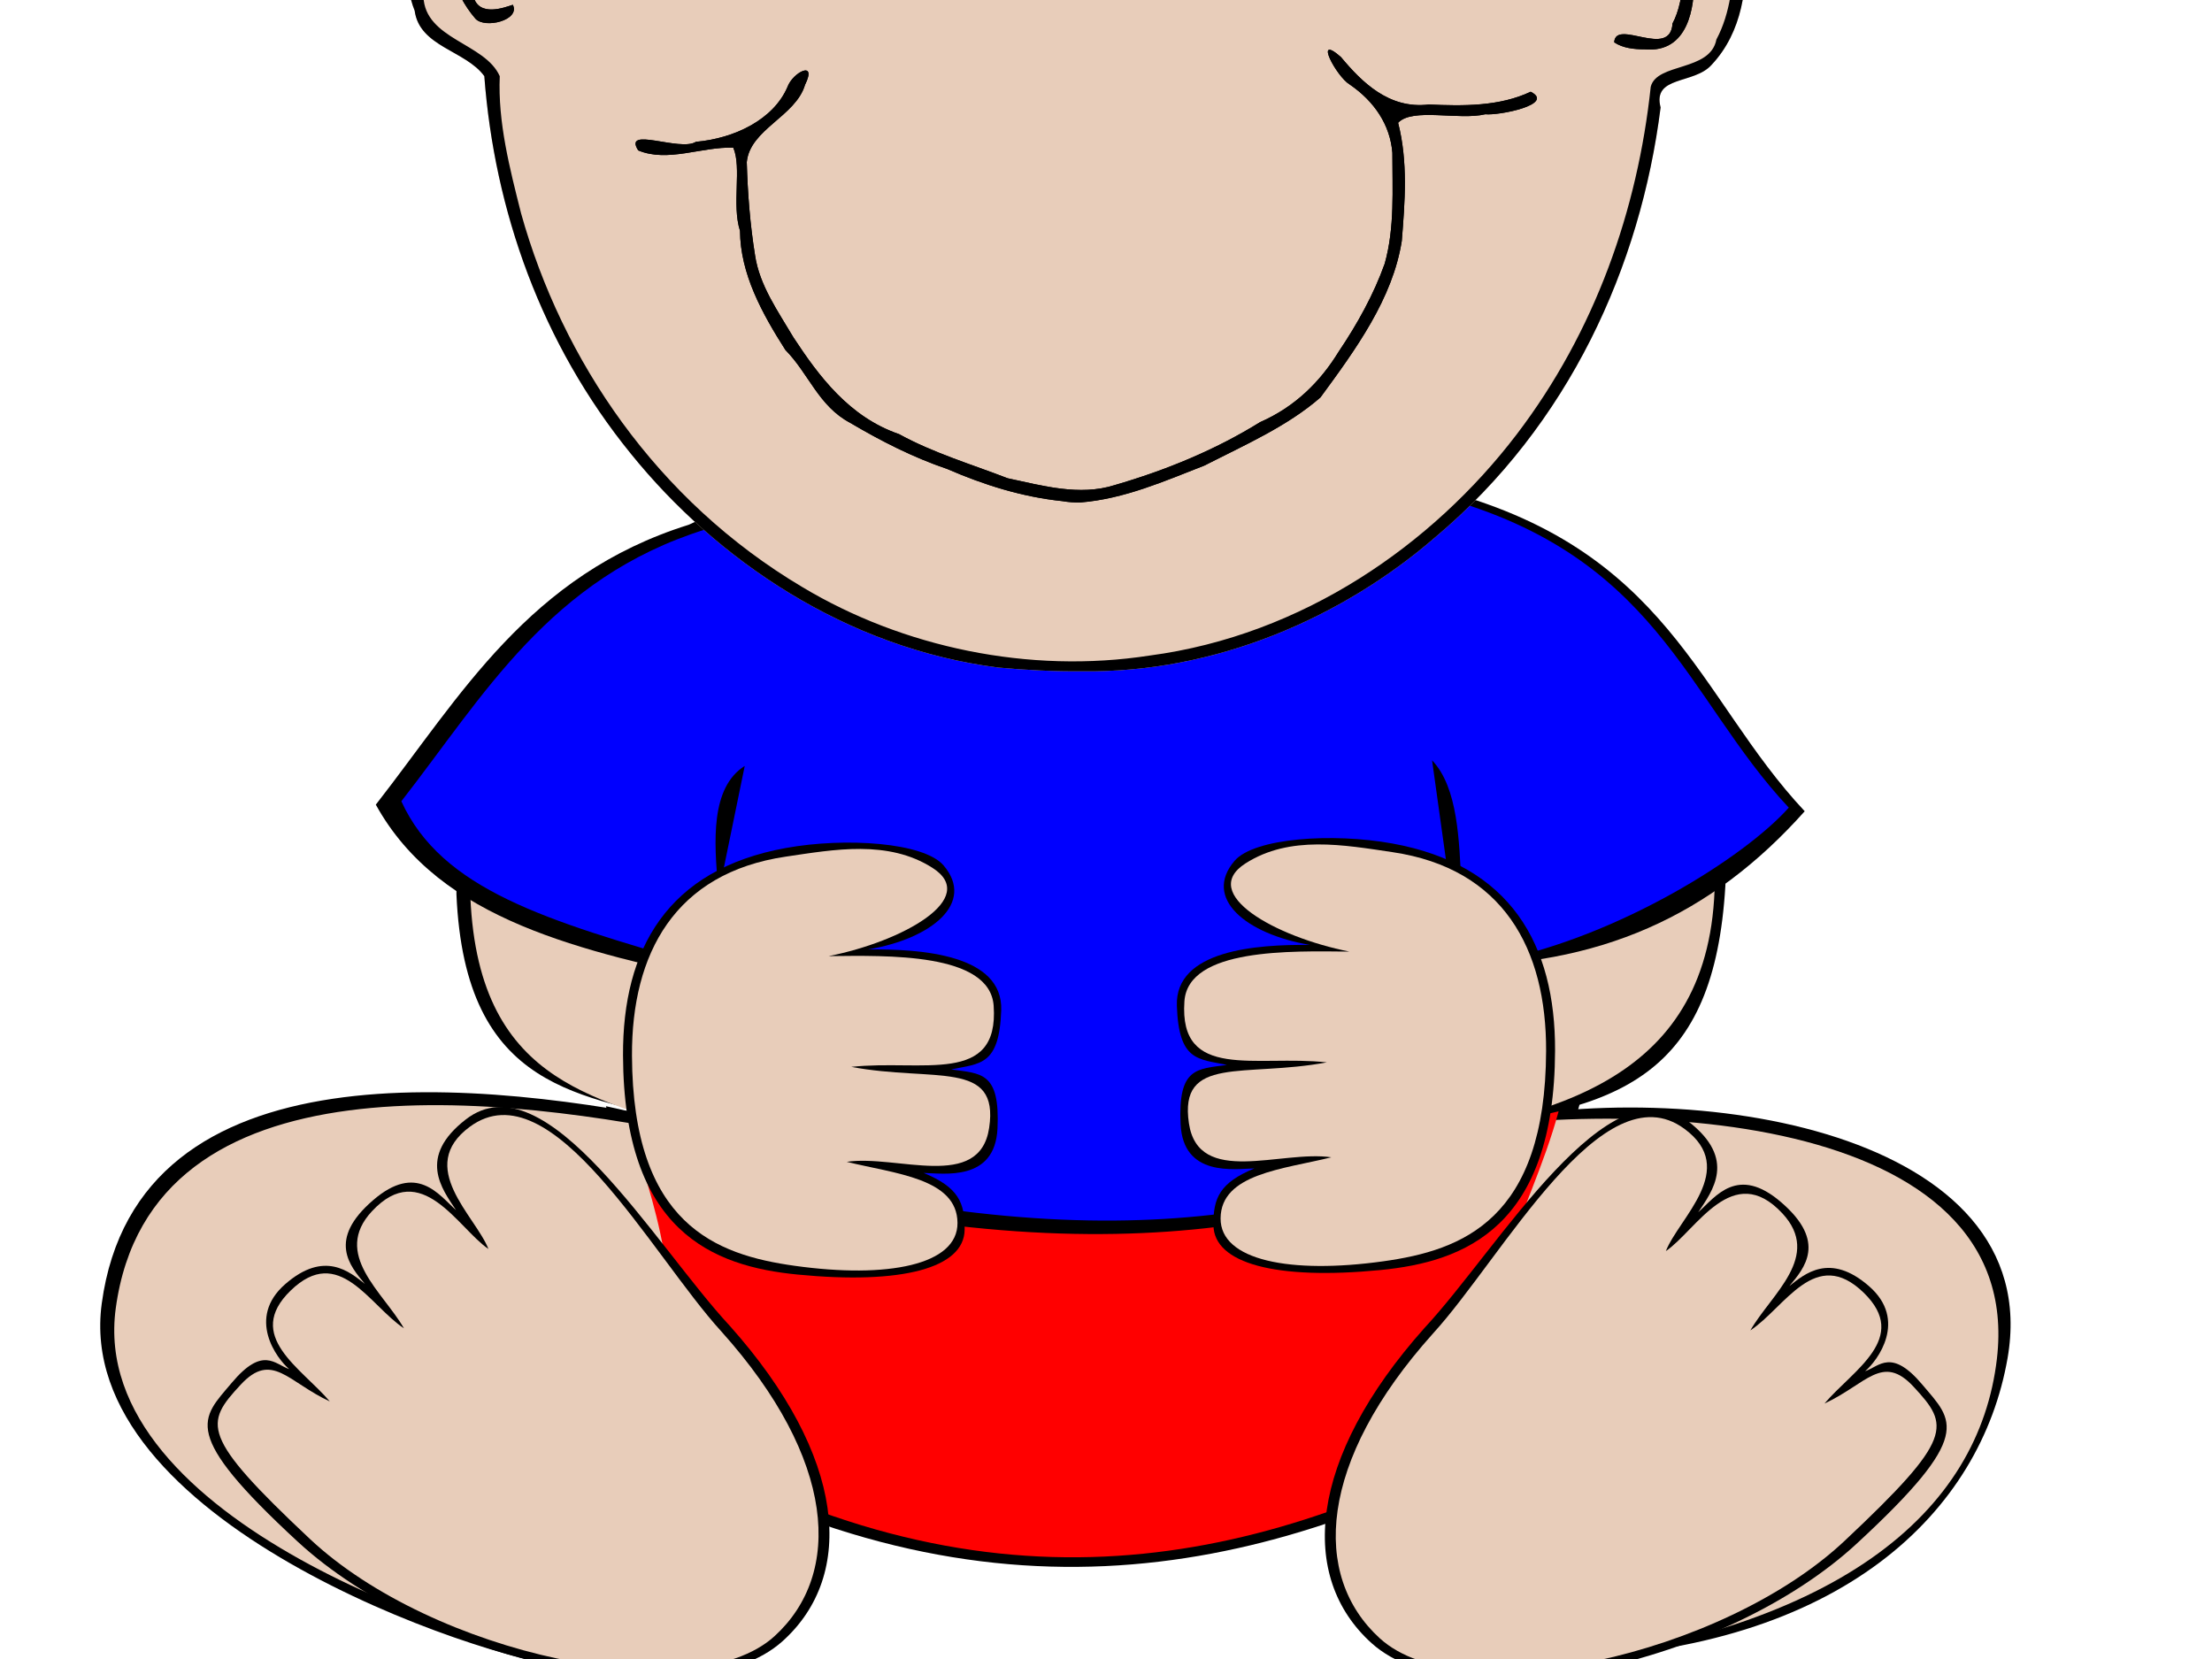
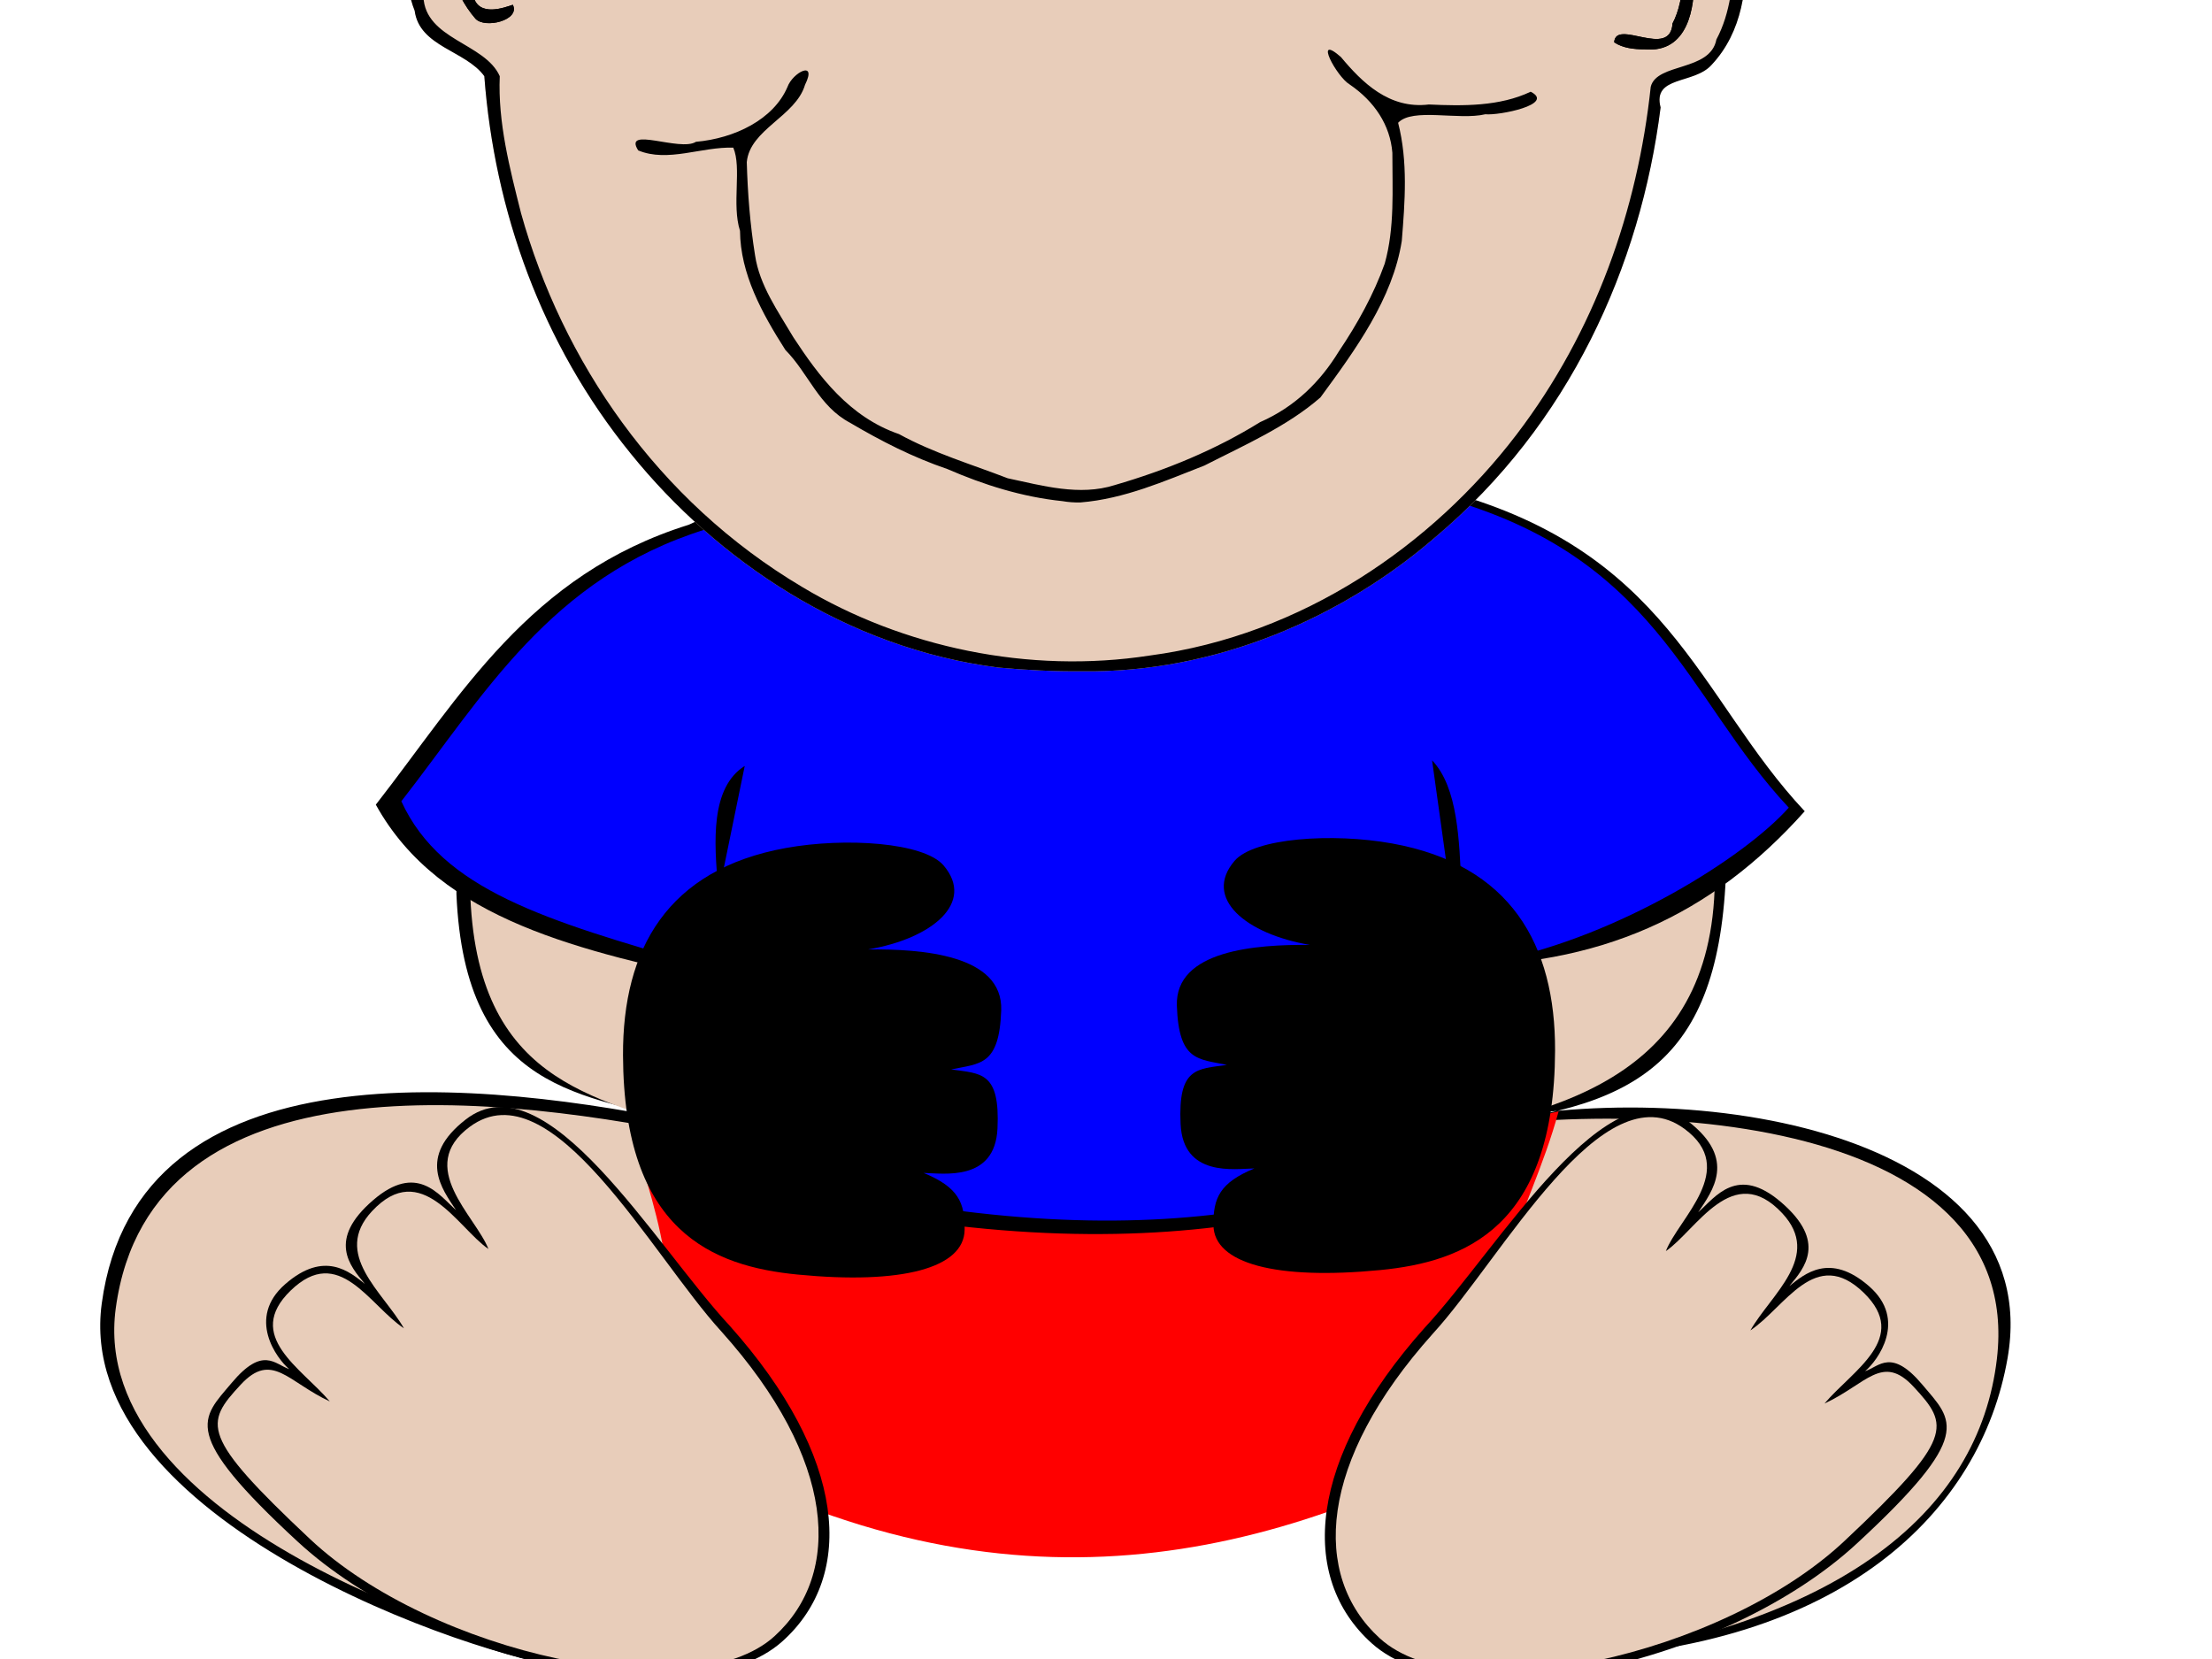
<svg xmlns="http://www.w3.org/2000/svg" xmlns:xlink="http://www.w3.org/1999/xlink" width="640" height="480">
  <title>baby boy</title>
  <defs>
    <linearGradient xlink:href="#linearGradient4573" id="linearGradient4579" x1="0.511" y1="0.025" x2="0.5" y2="0.511" />
    <linearGradient id="linearGradient4573">
      <stop stop-color="#d19b75" offset="0" id="stop4575" />
      <stop stop-color="#e8cdba" stop-opacity="0" offset="1" id="stop4577" />
    </linearGradient>
  </defs>
  <g>
    <path fill="#000000" fill-rule="evenodd" stroke-width="1.018px" d="m228.339,143.114c-40.111,15.431 -96.12,36.005 -96.281,115.559c2.443,57.507 36.513,58.156 69.425,66.65c-61.642,-12.932 -161.76,-24.091 -172.044,51.819c-8.495,62.7 108.673,102.685 135.669,105.379c49.731,4.964 75.188,-5.615 71.929,-49.603c65.147,25.31 106.531,12.878 149.462,-1.308c1.037,50.962 35.002,49.309 64.738,48.329c81.843,-2.653 121.918,-42.694 129.615,-86.982c11.386,-65.513 -91.243,-82.191 -155.378,-67.635c50.595,-4.821 73.674,-20 74.065,-79.607c0.415,-63.317 -52.481,-100.426 -118.469,-111.859c-63.649,-11.028 -122.058,-2.543 -152.732,9.257z" id="path15659" />
-     <path fill="#000000" fill-rule="evenodd" stroke-width="1px" d="m175.318,320.055c7.12,27.179 18.725,49.231 8.725,95.976c98.196,57.453 178.923,41.147 253.996,0.969c-9.884,-39.092 10.727,-66.748 19.389,-98.884c-105.197,24.361 -197.567,21.466 -282.11,1.939z" id="path19543" />
    <path fill="#e8cdba" fill-rule="evenodd" stroke-width="1px" id="path12728" d="m227.014,147.797c-39.393,15.155 -90.767,33.544 -90.925,111.675c2.4,56.478 39.493,58.025 70,70c-60.54,-12.701 -162.5,-25.477 -172.6,49.075c-8.343,61.579 106.087,98.279 132.6,100.925c48.841,4.875 73.201,-6.799 70,-50c63.982,24.857 107.837,13.933 150,0c5.247,44.795 22.236,56.399 51.308,53.46c95.389,-9.646 135.224,-45.913 140.367,-89.76c8.408,-71.675 -107.78,-77.087 -171.675,-63.7c47.873,-7.006 92.051,-19.59 90,-80c-2.386,-70.274 -54.267,-100.446 -119.075,-111.675c-62.511,-10.831 -119.875,-1.59 -150,10z" />
    <path fill="#ff0000" fill-rule="evenodd" stroke-width="1px" id="path18572" d="m181.793,323.398c6.793,25.932 17.866,46.971 8.324,91.57c93.689,54.816 170.711,39.259 242.338,0.925c-9.431,-37.297 10.234,-63.683 18.499,-94.345c-100.368,23.243 -188.499,20.481 -269.161,1.85l0,0z" />
    <path fill="#000000" fill-rule="evenodd" stroke-width="1.03px" d="m199.233,151.842c-46.259,14.473 -65.991,49.578 -90.496,80.97c18.648,33.824 60.062,42.354 100.974,51.44l-21.91,51.44c125.465,37.231 192.184,19.088 247.563,-3.755l-17.147,-52.475c44.624,0.382 77.099,-14.645 103.943,-44.744c-31.067,-33.085 -39.115,-76.241 -106.69,-93.354c-58.245,-27.574 -145.643,-22.13 -216.238,10.478z" id="path16632" />
    <path fill="#0000ff" fill-rule="evenodd" stroke-width="1px" id="path16630" d="m203.992,153.207c-44.917,14.053 -64.076,48.139 -87.87,78.621c11.67,25.578 41.946,34.551 85.39,47.062c18.02,5.189 -5.9,-44.693 13.963,-57.287l-22.582,110.119c121.825,36.151 183.016,20.33 236.788,-1.85l-15.341,-109.895c15.124,15.882 1.053,61.607 19.492,57.845c34.461,-7.03 70.688,-29.533 83.72,-44.145c-30.165,-32.125 -37.98,-74.029 -103.595,-90.645c-56.555,-26.774 -141.417,-21.488 -209.964,10.175z" />
    <g id="g14672">
      <path fill="#000000" fill-rule="evenodd" stroke-width="1.045px" id="path12732" d="m226.382,474.878c21.365,-19.154 18.486,-53.476 -15.235,-91.273c-21.715,-23.341 -53.11,-77.772 -76.396,-59.701c-14.041,10.897 -6.888,20.057 -2.805,26.227c-5.025,-4.503 -11.367,-13.768 -24.01,-2.87c-13.257,11.425 -6.758,18.971 -2.353,24.217c-4.345,-3.423 -11.664,-9.876 -23.055,0.056c-11.24,9.8 -2.445,21.577 1.146,24.596c-4.159,-1.418 -7.6,-6.77 -16.598,3.929c-8.85,10.521 -15.188,14.372 19.055,45.986c38.062,35.141 114.793,51.656 140.252,28.833l0,0z" />
      <path fill="#e8cdba" fill-rule="evenodd" stroke-width="1px" d="m224.096,473.396c19.857,-18.108 17.788,-51.177 -15.375,-88.15c-20.183,-22.067 -49.064,-76.703 -72.775,-59.249c-15.823,11.647 1.62,25.773 5.375,35.375c-8.861,-6.062 -19.337,-26.338 -33.7,-10.925c-11.588,12.435 3.198,23.328 9.25,33.874c-10.071,-6.682 -18.77,-24.5 -32.775,-10.925c-13.552,13.137 3.159,22.429 11.331,32.082c-12.099,-5.58 -16.739,-14.612 -25.781,-4.856c-10.431,11.252 -11.825,14.734 20,44.624c35.375,33.225 110.788,49.73 134.45,28.15l0,0z" id="path12730" />
    </g>
    <g id="g14676">
      <path fill="#000000" fill-rule="evenodd" stroke-width="1.045px" d="m396.922,475.486c-21.365,-19.153 -18.486,-53.475 15.235,-91.273c21.716,-23.34 53.111,-77.772 76.396,-59.701c14.041,10.897 6.889,20.057 2.805,26.227c5.025,-4.503 11.367,-13.768 24.011,-2.871c13.256,11.425 6.758,18.971 2.353,24.217c4.345,-3.423 11.664,-9.876 23.055,0.056c11.239,9.8 2.445,21.577 -1.146,24.596c4.159,-1.418 7.6,-6.77 16.598,3.928c8.85,10.522 15.188,14.372 -19.055,45.987c-38.062,35.141 -114.793,51.656 -140.252,28.833z" id="path14678" />
      <path fill="#e8cdba" fill-rule="evenodd" stroke-width="1px" id="path14680" d="m399.209,474.005c-19.857,-18.109 -17.789,-51.177 15.375,-88.15c20.183,-22.067 49.064,-76.703 72.775,-59.25c15.823,11.647 -1.62,25.773 -5.375,35.375c8.861,-6.062 19.337,-26.338 33.7,-10.925c11.588,12.435 -3.198,23.328 -9.25,33.874c10.07,-6.683 18.77,-24.5 32.775,-10.925c13.552,13.136 -3.159,22.428 -11.331,32.081c12.099,-5.579 16.739,-14.611 25.781,-4.856c10.431,11.253 11.825,14.735 -20,44.625c-35.375,33.224 -110.788,49.729 -134.45,28.15z" />
    </g>
    <path fill="#000000" fill-rule="evenodd" stroke-width="1.043px" d="m251.167,274.704c15.441,-0.17 39.069,1.472 38.514,17.617c-0.554,16.091 -6.146,15.335 -14.486,17.102c8.652,1.222 14.185,0.649 13.408,17.102c-0.729,15.434 -15.614,12.956 -21.353,12.844c9.993,4.137 11.955,8.535 11.848,16.448c-0.154,11.088 -18.124,15.88 -48.276,12.956c-24.595,-2.385 -50.358,-12.474 -50.565,-63.414c-0.126,-30.808 12.899,-53.807 47.102,-60.005c17.264,-3.128 39.97,-1.62 45.649,5.044c9.216,10.816 -3.357,21.181 -21.841,24.304z" id="path14684" />
-     <path fill="#e8cdba" fill-rule="evenodd" stroke-width="1px" id="path14682" d="m239.753,276.634c16.817,-0.163 46.68,-1.068 47.745,14.389c1.616,23.143 -20.681,15.43 -41.205,17.659c23.882,4.469 42.886,-2.221 39.896,17.659c-2.764,18.379 -26.723,7.655 -41.204,9.811c13.92,3.448 31.948,4.736 32.048,17.659c0.095,12.205 -20.229,16.173 -47.091,12.427c-22.804,-3.18 -46.898,-11.965 -47.091,-60.826c-0.117,-29.551 12.431,-52.823 44.475,-57.556c13.946,-2.06 29.667,-4.968 42.513,3.27c13.669,8.766 -8.609,21.257 -30.086,25.508z" />
    <path fill="#000000" fill-rule="evenodd" stroke-width="1.043px" id="path15655" d="m379.019,273.396c-15.441,-0.17 -39.069,1.472 -38.514,17.617c0.554,16.091 6.146,15.335 14.486,17.102c-8.652,1.222 -14.185,0.649 -13.408,17.102c0.729,15.434 15.614,12.956 21.353,12.844c-9.993,4.137 -11.955,8.534 -11.848,16.448c0.154,11.088 18.124,15.88 48.276,12.956c24.595,-2.385 50.358,-12.474 50.565,-63.414c0.126,-30.808 -12.899,-53.807 -47.102,-60.005c-17.264,-3.128 -39.97,-1.62 -45.649,5.044c-9.216,10.816 3.357,21.181 21.841,24.304z" />
-     <path fill="#e8cdba" fill-rule="evenodd" stroke-width="1px" d="m390.433,275.326c-16.817,-0.163 -46.68,-1.068 -47.745,14.389c-1.616,23.143 20.681,15.43 41.205,17.659c-23.882,4.469 -42.886,-2.221 -39.896,17.659c2.764,18.379 26.723,7.655 41.205,9.811c-13.92,3.448 -31.948,4.736 -32.048,17.659c-0.095,12.205 20.229,16.173 47.091,12.427c22.804,-3.18 46.898,-11.965 47.091,-60.826c0.117,-29.551 -12.431,-52.823 -44.475,-57.556c-13.946,-2.06 -29.667,-4.968 -42.513,3.27c-13.669,8.766 8.609,21.257 30.086,25.508z" id="path15657" />
    <g id="layer1">
      <g id="g4581">
        <path fill="#e8cdba" d="m288.817,193.14c-43.975,-5.607 -81.356,-31.013 -106.301,-61.873c-25.961,-31.914 -39.476,-70.517 -42.391,-109.237c-5.4,-7.444 -18.777,-8.475 -20.154,-18.943c-3.136,-7.722 -2.218,-16.803 0.154,-24.698c1.621,-10.988 16.723,-13.194 23.972,-16.541c10.514,-46.802 37.827,-92.663 83.7,-120.555c22.705,-14.413 50.345,-23.021 78.6,-23.307c5.893,-1.46 18.134,2.308 18.741,-5.066c-2.041,-5.138 -1.158,-11.083 2.575,-14.377c-8.732,-4.349 -11.317,-15.311 0.376,-18.315c13.264,-3.729 13.222,12.874 20.567,18.747c3.075,8.881 -12.803,10.103 -6.255,19.65c5.085,5.897 19.809,5.452 27.798,10.717c44.651,18.486 77.03,54.412 94.287,93.906c6.627,14.886 11.335,30.401 14.168,46.16c10.799,-0.241 26.554,2.936 26.303,14.629c0.755,11.922 -0.755,25.156 -9.744,34.73c-5.057,5.697 -17.172,3.059 -14.748,12.326c-5.8,45.928 -26.434,91.753 -65.239,124.378c-26.878,23.242 -63.528,39.292 -102.145,38.745c-8.104,0.076 -16.208,-0.33 -24.264,-1.077z" id="path3686" />
        <path fill="url(#linearGradient4579)" id="path1912" d="m288.817,193.14c-43.975,-5.607 -81.356,-31.013 -106.301,-61.873c-25.961,-31.914 -39.476,-70.517 -42.391,-109.237c-5.4,-7.444 -18.777,-8.475 -20.154,-18.943c-3.136,-7.722 -2.218,-16.803 0.154,-24.698c1.621,-10.988 16.723,-13.194 23.972,-16.541c10.514,-46.802 37.827,-92.663 83.7,-120.555c22.705,-14.413 50.345,-23.021 78.6,-23.307c5.893,-1.46 18.134,2.308 18.741,-5.066c-2.041,-5.138 -1.158,-11.083 2.575,-14.377c-8.732,-4.349 -11.317,-15.311 0.376,-18.315c13.264,-3.729 13.222,12.874 20.567,18.747c3.075,8.881 -12.803,10.103 -6.255,19.65c5.085,5.897 19.809,5.452 27.798,10.717c44.651,18.486 77.03,54.412 94.287,93.906c6.627,14.886 11.335,30.401 14.168,46.16c10.799,-0.241 26.554,2.936 26.303,14.629c0.755,11.922 -0.755,25.156 -9.744,34.73c-5.057,5.697 -17.172,3.059 -14.748,12.326c-5.8,45.928 -26.434,91.753 -65.239,124.378c-26.878,23.242 -63.528,39.292 -102.145,38.745c-8.104,0.076 -16.208,-0.33 -24.264,-1.077z" />
        <path fill="#000000" id="path1882" d="m288.817,193.14c-43.976,-5.607 -81.356,-31.012 -106.301,-61.872c-25.961,-31.914 -39.476,-70.518 -42.391,-109.237c-5.399,-7.444 -18.776,-8.475 -20.153,-18.943c-3.136,-7.722 -2.218,-16.803 0.153,-24.698c1.621,-10.988 16.723,-13.194 23.973,-16.541c10.514,-46.802 37.826,-92.663 83.7,-120.555c22.705,-14.414 50.345,-23.021 78.6,-23.307c5.893,-1.46 18.133,2.309 18.74,-5.066c-2.041,-5.139 -1.158,-11.083 2.575,-14.378c-8.732,-4.349 -11.317,-15.311 0.376,-18.314c13.264,-3.729 13.222,12.874 20.567,18.747c3.075,8.881 -12.803,10.103 -6.255,19.65c5.085,5.897 19.809,5.452 27.798,10.717c44.651,18.486 77.03,54.412 94.287,93.907c6.627,14.886 11.335,30.401 14.168,46.16c10.799,-0.241 26.555,2.936 26.303,14.629c0.756,11.922 -0.755,25.156 -9.744,34.73c-5.057,5.697 -17.172,3.059 -14.748,12.326c-5.8,45.928 -26.434,91.754 -65.239,124.379c-26.877,23.242 -63.528,39.292 -102.145,38.744c-8.104,0.076 -16.208,-0.33 -24.264,-1.077zm43.811,-3.468c44.403,-5.894 81.899,-32.165 106.131,-63.911c22.808,-29.9 35.069,-65.159 38.849,-100.653c1.773,-7.022 17.243,-4.343 19,-13.683c4.162,-7.794 4.78,-16.64 5.32,-25.064c0.13,-10.347 -12.014,-14.102 -22.042,-13.702c-9.329,-1.794 -4.864,-12.131 -8.248,-17.918c-11.633,-44.803 -39.915,-88.055 -84.945,-113.713c-13.624,-7.659 -28.646,-13.514 -44.419,-16.946c-4.611,6.494 -17.827,3.153 -19.785,11.123c-10.368,8.679 -19.369,-7.078 -11.433,-14.197c-6.723,-0.914 -14.294,0.785 -21.284,1.435c-41.728,5.372 -77.826,28.632 -101.986,57.783c-17.91,21.453 -30.113,46.248 -37.523,71.811c-0.458,8.378 -3.761,17.285 -15.117,16.216c-13.431,4.93 -15.102,19.858 -12.639,30.729c0.475,12.456 17.828,13.423 22.089,23.062c-0.574,13.334 2.883,26.672 6.169,39.684c11.885,42.508 39.191,83.085 81.396,108.141c29.032,17.401 65.497,25.195 100.467,19.802zm-25.235,-44.677c-11.729,-1.216 -22.775,-4.723 -33.273,-9.278c-10.062,-3.427 -19.219,-8.118 -28.129,-13.374c-9.16,-4.836 -12.027,-14.293 -18.749,-21.085c-6.784,-10.628 -13.04,-22.037 -13.134,-34.468c-2.444,-7.659 0.559,-18.183 -1.945,-24.065c-9.111,-0.325 -18.981,4.365 -27.513,0.788c-4.517,-7.143 12.161,0.457 16.704,-2.482c11.142,-0.979 22.448,-6.428 26.482,-15.863c1.511,-4.211 8.714,-7.949 5.081,-0.622c-2.705,9.153 -15.966,12.856 -16.851,22.369c0.25,8.985 0.96,18.041 2.394,26.952c1.304,8.734 6.598,16.111 11.125,23.778c7.337,11.173 16.114,23.002 30.532,27.954c9.864,5.429 20.851,8.697 31.448,12.78c10.039,2.134 20.763,5.209 30.943,1.976c14.95,-4.342 29.252,-10.246 42.073,-18.216c10.195,-4.461 17.459,-11.776 22.731,-20.381c5.425,-8.05 10.141,-16.558 13.329,-25.48c2.933,-10.453 2.194,-21.458 2.212,-32.081c-0.636,-8.035 -5.174,-14.848 -12.344,-19.752c-3.797,-2.225 -10.612,-15.004 -2.551,-7.956c6.079,7.289 13.93,15.153 25.461,13.743c9.916,0.461 20.49,0.569 29.447,-3.695c7.237,3.658 -9.157,6.93 -13.112,6.52c-7.705,1.832 -21.098,-1.975 -25.236,2.473c2.876,11.205 1.979,22.817 1.064,34.164c-2.619,16.69 -13.312,31.377 -23.538,45.295c-9.576,8.357 -21.965,13.784 -33.576,19.709c-11.472,4.473 -23.167,9.654 -35.861,10.675c-1.747,0.039 -3.501,-0.076 -5.214,-0.379zm159.641,-132.753c0.407,-7.014 16.274,4.971 16.875,-5.452c3.5,-6.348 5.696,-22.937 -5.373,-22.699c-3.147,1.479 -14.975,7.799 -9.02,0.464c8.938,-8.031 23.506,-2.052 20.6,9.242c0.264,8.158 -1.614,21.65 -14.268,20.477c-3.05,0 -6.332,-0.352 -8.814,-2.032zm-329.488,-6.852c-6.567,-7.632 -10.073,-18.807 -3.284,-27.032c3.658,-4.494 18.592,1.021 11.577,3.426c-11.868,-5.215 -14.639,11.1 -8.868,17.164c1.591,6.106 9.067,3.194 11.406,2.437c2.251,4.458 -8.106,7.032 -10.831,4.006zm184.823,-38.182c-11.264,-8.031 11.143,-20.266 15.156,-8.355c3.693,7.468 -9.007,14.996 -15.156,8.355zm-32.796,-6.543c-11.264,-8.031 11.144,-20.266 15.157,-8.355c3.693,7.468 -9.007,14.997 -15.157,8.355zm66.936,-16.657c-4.846,-4.406 -21.859,-6.746 -19.551,-11.656c8.418,0.596 21.979,5.82 23.731,11.973c-1.237,0.746 -3.045,0.422 -4.18,-0.317zm-89.697,-4.555c6.129,-7.684 17.886,-9.505 27.212,-12.886c4.049,7.053 -12.486,5.852 -16.444,10.718c-3.147,1.592 -7.053,3.637 -10.768,2.168l0,0zm52.076,-105.541c0.531,-10.6 23.63,-4.617 19.691,-17.407c-2.438,-4.821 -2.789,-11.423 4.903,-11.547c6.688,-8.354 -10.347,-14.094 -9.538,-21.942c-10.434,-2.534 -14.004,11.354 -2.927,13.093c3.107,6.283 -9.01,12.365 -1.377,18.67c-1.677,8.311 -26.017,6.838 -15.823,19.403c1.299,1.459 3.939,1.261 5.071,-0.27z" />
-         <path fill="#000000" id="path1908" d="m307.393,144.995c-11.729,-1.216 -22.775,-4.724 -33.273,-9.279c-10.062,-3.427 -19.219,-8.118 -28.129,-13.374c-9.16,-4.836 -12.027,-14.293 -18.749,-21.085c-6.784,-10.628 -13.04,-22.036 -13.134,-34.468c-2.444,-7.659 0.559,-18.183 -1.945,-24.065c-9.111,-0.325 -18.981,4.365 -27.513,0.788c-4.517,-7.143 12.161,0.457 16.704,-2.482c11.141,-0.979 22.447,-6.427 26.482,-15.863c1.51,-4.211 8.714,-7.949 5.081,-0.622c-2.705,9.153 -15.967,12.856 -16.852,22.369c0.251,8.985 0.96,18.041 2.394,26.952c1.304,8.734 6.597,16.111 11.125,23.779c7.337,11.174 16.114,23.002 30.533,27.955c9.864,5.428 20.851,8.696 31.448,12.78c10.038,2.133 20.763,5.208 30.943,1.975c14.95,-4.341 29.252,-10.246 42.073,-18.215c10.195,-4.461 17.459,-11.777 22.732,-20.381c5.425,-8.05 10.141,-16.558 13.328,-25.48c2.933,-10.453 2.195,-21.458 2.213,-32.082c-0.636,-8.035 -5.174,-14.848 -12.344,-19.752c-3.797,-2.225 -10.612,-15.004 -2.551,-7.956c6.08,7.289 13.93,15.153 25.461,13.744c9.916,0.461 20.491,0.568 29.447,-3.695c7.238,3.658 -9.156,6.93 -13.111,6.52c-7.705,1.831 -21.099,-1.975 -25.236,2.473c2.876,11.205 1.979,22.817 1.063,34.164c-2.618,16.69 -13.312,31.377 -23.538,45.295c-9.576,8.357 -21.965,13.785 -33.576,19.709c-11.472,4.473 -23.166,9.654 -35.861,10.676c-1.747,0.038 -3.501,-0.077 -5.214,-0.379z" />
        <path fill="#000000" id="path1906" d="m467.034,12.242c0.407,-7.014 16.273,4.971 16.874,-5.452c3.5,-6.348 5.697,-22.937 -5.373,-22.699c-3.147,1.479 -14.975,7.799 -9.02,0.464c8.938,-8.031 23.506,-2.051 20.6,9.242c0.264,8.158 -1.614,21.65 -14.269,20.477c-3.049,0 -6.332,-0.352 -8.813,-2.032z" />
        <path fill="#000000" id="path1904" d="m137.546,5.39c-6.567,-7.632 -10.073,-18.807 -3.283,-27.032c3.657,-4.494 18.591,1.021 11.576,3.426c-11.868,-5.215 -14.638,11.1 -8.867,17.164c1.591,6.106 9.066,3.194 11.406,2.437c2.25,4.458 -8.106,7.032 -10.832,4.006z" />
        <path fill="#000000" id="path1902" d="m322.369,-32.792c-11.264,-8.031 11.144,-20.266 15.157,-8.355c3.693,7.468 -9.007,14.996 -15.157,8.355z" />
        <path fill="#000000" id="path1900" d="m289.573,-39.335c-11.264,-8.031 11.143,-20.266 15.157,-8.355c3.693,7.468 -9.007,14.996 -15.157,8.355z" />
-         <path fill="#000000" id="path1898" d="m356.509,-55.992c-4.846,-4.405 -21.859,-6.746 -19.551,-11.656c8.418,0.596 21.979,5.82 23.731,11.973c-1.237,0.746 -3.045,0.422 -4.18,-0.317z" />
        <path fill="#000000" id="path1896" d="m266.812,-60.547c6.129,-7.684 17.886,-9.505 27.212,-12.886c4.049,7.053 -12.486,5.851 -16.444,10.718c-3.147,1.592 -7.053,3.637 -10.768,2.168z" />
-         <path fill="#947968" id="path1892" d="m318.888,-166.088c0.531,-10.6 23.629,-4.617 19.691,-17.407c-2.438,-4.821 -2.789,-11.423 4.903,-11.547c6.688,-8.354 -10.347,-14.094 -9.538,-21.942c-10.434,-2.534 -14.004,11.354 -2.927,13.093c3.107,6.283 -9.011,12.365 -1.377,18.67c-1.678,8.311 -26.017,6.837 -15.823,19.403c1.298,1.459 3.938,1.261 5.071,-0.27z" />
+         <path fill="#947968" id="path1892" d="m318.888,-166.088c0.531,-10.6 23.629,-4.617 19.691,-17.407c-2.438,-4.821 -2.789,-11.423 4.903,-11.547c6.688,-8.354 -10.347,-14.094 -9.538,-21.942c3.107,6.283 -9.011,12.365 -1.377,18.67c-1.678,8.311 -26.017,6.837 -15.823,19.403c1.298,1.459 3.938,1.261 5.071,-0.27z" />
      </g>
    </g>
    <title>Layer 1</title>
  </g>
</svg>